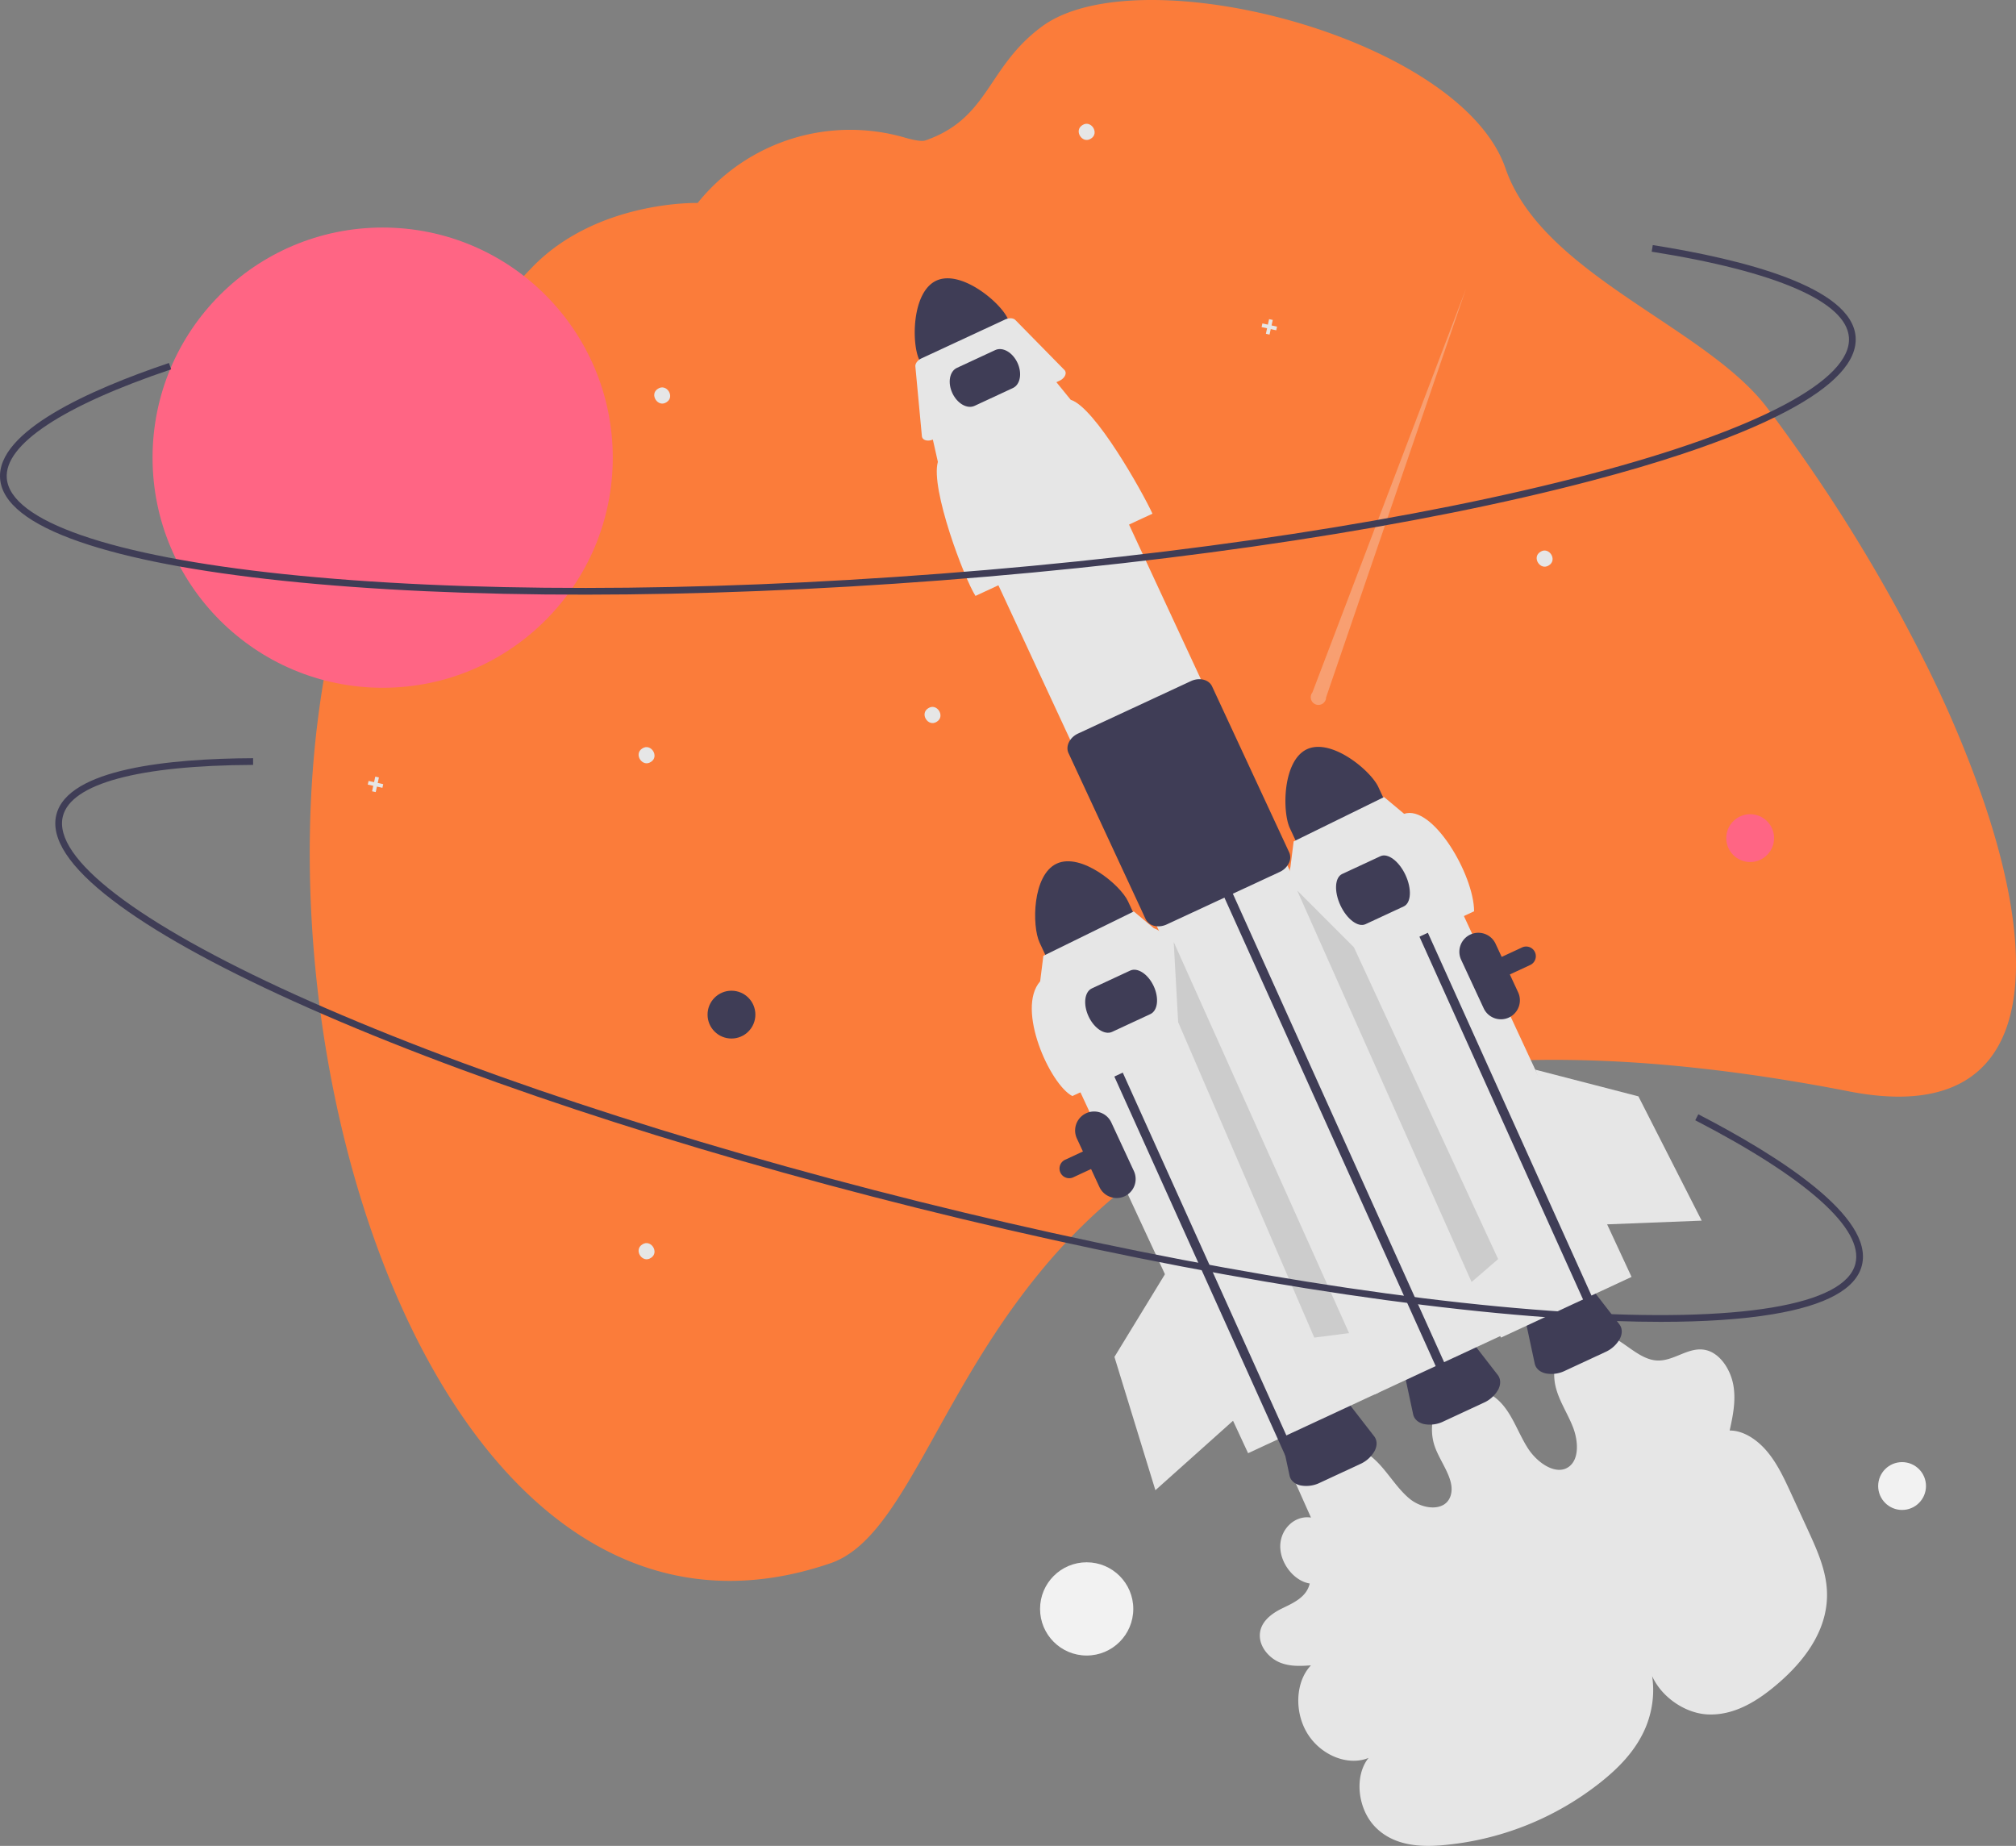
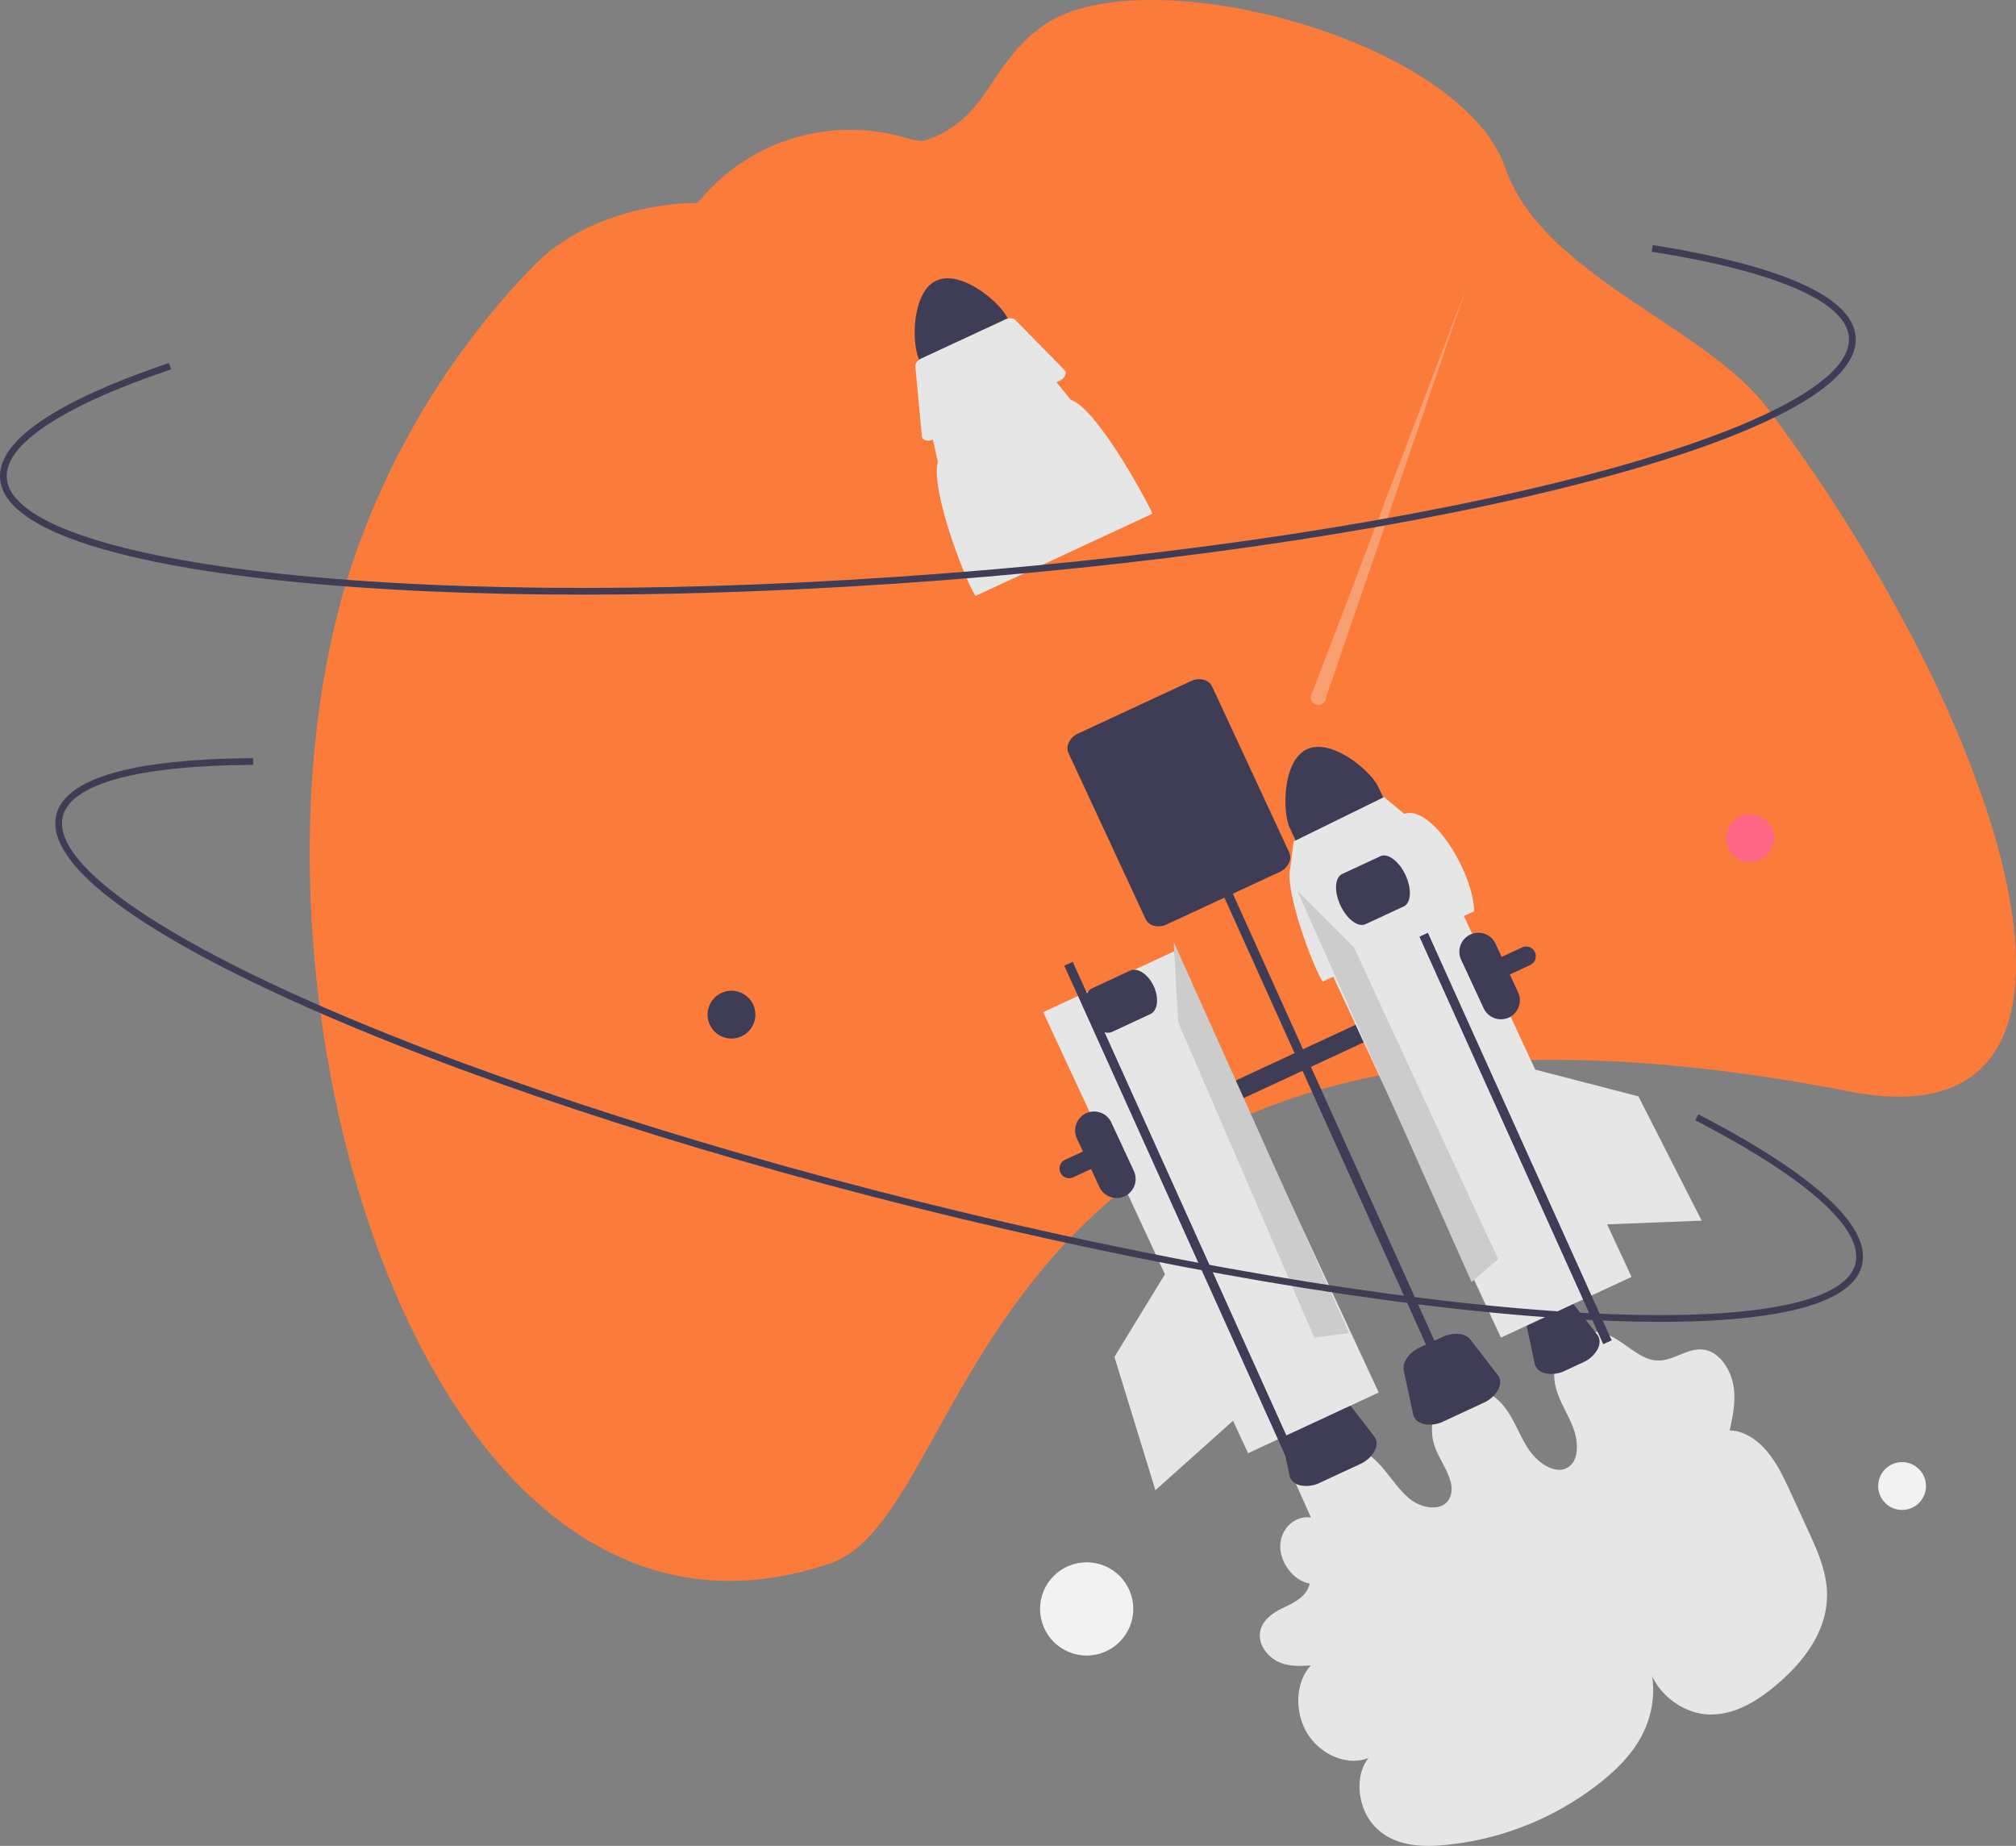
<svg xmlns="http://www.w3.org/2000/svg" width="902.419" height="826.207">
  <rect width="100%" height="100%" fill="#808080" stroke="none" />
  <path fill="#e6e6e6" d="m578.159 659.811 8.671 19.444c-7.048-1.122-13.603 4.898-13.75 12.629s6.139 15.774 13.188 16.873c-1.347 6.002-7.16 8.648-12.207 11.074s-10.485 6.45-10.11 12.846c.301 5.135 4.548 9.669 9.058 11.492s9.241 1.542 13.808 1.237c-6.92 7.24-7.595 20.847-1.517 30.61s18.216 14.57 27.305 10.812c-6.422 7.988-5.026 22.617 2.943 30.862 8.035 8.31 19.678 9.115 29.858 8.24a132.238 132.238 0 0 0 71.006-28.14c7.782-6.184 15.05-13.456 19.49-22.942s5.747-21.496 1.612-32.29c1.115 13.522 14.65 24.202 26.826 24.8s22.807-6.26 31.84-14.081c12.015-10.4 23.138-24.98 21.489-42.967-.816-8.905-4.706-17.47-8.52-25.765l-7.396-16.083c-2.986-6.493-6.04-13.095-10.533-18.543s-10.731-9.667-16.973-9.627c1.427-6.52 2.86-13.283 1.665-20.21s-5.776-14.101-12.005-15.724c-7.926-2.064-14.644 5.25-22.615 4.561-7.671-.664-14.01-8.362-21.46-11.412a17.178 17.178 0 0 0-18.536 3.206c-4.722 4.61-6.69 12.398-4.996 19.767 1.484 6.456 5.434 12.15 7.832 18.375s2.77 14.231-1.835 17.631c-5.557 4.103-14.014-1.48-18.356-8.234s-6.833-14.934-12.323-20.614c-6.48-6.705-16.622-8.276-23.293-3.609s-9.222 15.12-5.859 24.004c2.75 7.264 9.05 14.613 6.864 21.454-2.309 7.23-12.412 6.315-18.507 1.205s-10.14-12.806-16.161-18.03c-6.114-5.306-14.098-7.63-21.107-6.146a21.73 21.73 0 0 0-15.573 13.915" />
-   <path fill="#3f3d56" d="m718.556 605.17-17.993 8.36a13.812 13.812 0 0 1-8.734 1.177c-2.612-.618-4.377-2.215-4.84-4.384l-4.187-19.554c-.79-3.688 2.264-8.053 7.264-10.376l9.936-4.616c5-2.323 10.305-1.843 12.614 1.14l12.245 15.81c1.358 1.754 1.44 4.132.227 6.527a13.812 13.812 0 0 1-6.532 5.916Z" />
+   <path fill="#3f3d56" d="m718.556 605.17-17.993 8.36a13.812 13.812 0 0 1-8.734 1.177c-2.612-.618-4.377-2.215-4.84-4.384l-4.187-19.554c-.79-3.688 2.264-8.053 7.264-10.376c5-2.323 10.305-1.843 12.614 1.14l12.245 15.81c1.358 1.754 1.44 4.132.227 6.527a13.812 13.812 0 0 1-6.532 5.916Z" />
  <path fill="#fb7c3a" d="M160.64 243.762a353.998 353.998 0 0 1 77.501-124.057c29.007-30.111 74.15-28.86 74.15-28.86l.258-.32a87.58 87.58 0 0 1 92.553-28.913c4.304 1.236 7.615 1.783 9.19 1.233 28.707-10.047 27.358-32.724 52.126-50.993 43.367-31.987 187.21 4.654 207.494 63.514 16.439 47.705 89.82 70.827 117.236 107.317q6.43 8.559 12.618 17.316 2.9 4.068 5.737 8.198a730.428 730.428 0 0 1 52.147 88.155 514.113 514.113 0 0 1 26.101 61.684c28.591 83.583 18.814 145.855-60.02 130.47q-13.999-2.738-27.325-4.9-19.296-3.15-37.246-5.176-24.172-2.75-45.994-3.602-7.337-.296-14.405-.396c-69.67-.966-121.349 12.146-160.719 32.502q-10.01 5.162-18.973 10.923a236.054 236.054 0 0 0-26.08 19.32 254.898 254.898 0 0 0-31.423 32.196l-.522.64c-46.048 56.326-61.203 118.681-93.234 129.66C234.883 746.613 148.283 576.453 139.402 410q-.672-12.581-.743-25.09-.042-5.592.055-11.154a476.25 476.25 0 0 1 1.281-28.78q.4-5.446.928-10.833c.388-3.874.81-7.724 1.298-11.55 3.483-28.047 9.577-54.73 18.419-78.83Z" />
  <path fill="#3f3d56" d="M585.043 335.344c-10.935 5.09-11.116 27.895-7.687 35.283l6.214 13.375 39.61-18.403-6.214-13.375c-3.436-7.385-20.98-21.954-31.923-16.88ZM478.602 527.36a4.333 4.333 0 0 1-4.07-5.82 4.3 4.3 0 0 1 2.243-2.44l204.554-95.038a4.33 4.33 0 0 1 5.752 2.101 4.336 4.336 0 0 1-2.102 5.752h-.001l-204.554 95.038a4.306 4.306 0 0 1-1.822.407Z" />
  <path fill="#e6e6e6" d="m580.138 401.294 58.471-27.166L730.33 571.54l-58.471 27.166z" />
  <path fill="#3f3d56" d="M419.114 125.618c-10.935 5.09-11.116 27.895-7.687 35.283l6.214 13.375 39.61-18.403-6.214-13.375c-3.436-7.385-20.98-21.954-31.923-16.88ZM664.129 627.864l-17.993 8.36a13.812 13.812 0 0 1-8.734 1.177c-2.612-.618-4.377-2.215-4.841-4.383l-4.187-19.554c-.79-3.689 2.265-8.053 7.264-10.376l9.937-4.617c4.999-2.322 10.305-1.843 12.614 1.14l12.244 15.811c1.358 1.753 1.44 4.132.228 6.527a13.812 13.812 0 0 1-6.532 5.915ZM608.81 655.31l-17.993 8.36a13.812 13.812 0 0 1-8.734 1.177c-2.612-.618-4.377-2.215-4.84-4.383l-4.187-19.555c-.79-3.688 2.264-8.053 7.263-10.375l9.937-4.617c5-2.323 10.305-1.843 12.614 1.14l12.245 15.81c1.358 1.754 1.44 4.133.227 6.527a13.812 13.812 0 0 1-6.532 5.916Z" />
-   <path fill="#e6e6e6" d="m429.811 225.148 58.471-27.166L673.685 597.03l-58.47 27.167z" />
  <path fill="#3f3d56" d="m548.951 403.691-6.561-14.437 3.777-1.742 6.541 14.391 94.715 210.006-3.773 1.753M622.951 391.691l-6.561-14.437 3.777-1.742 6.541 14.391 94.715 210.006-3.773 1.753" />
  <path fill="#e6e6e6" d="m515.88 229.917-79.225 36.81c-5.044-7.848-20.25-48.06-16.836-59.992l-2.562-11.377 54.703-25.416 7.322 9.007c10.87 3.335 32.029 41.106 36.598 50.968Z" />
  <path fill="#e6e6e6" d="m474.246 170.428-56.45 26.228c-2.085.968-4.304.612-4.957-.795a1.952 1.952 0 0 1-.172-.643l-2.922-31.167c-.125-1.335 1.017-2.848 2.761-3.658l37.437-17.394c1.744-.81 3.637-.707 4.576.249l21.936 22.334c1.122 1.142.513 3.097-1.36 4.367a6.08 6.08 0 0 1-.849.48Z" />
  <path fill="#3f3d56" d="M518.522 414.617a7.626 7.626 0 0 1-1.814-.213 5.604 5.604 0 0 1-3.896-3.026l-34.513-74.283c-1.428-3.075.49-7.007 4.275-8.766l50.536-23.48c3.785-1.76 8.027-.688 9.456 2.387l34.513 74.283a5.603 5.603 0 0 1-.2 4.929 8.506 8.506 0 0 1-4.075 3.838l-50.535 23.479a8.92 8.92 0 0 1-3.747.852Z" />
  <path fill="#e6e6e6" d="m466.962 453.028 58.472-27.166 91.72 197.413-58.471 27.166z" />
-   <path fill="#3f3d56" d="m453.398 173.685-17.147 7.966c-3.309 1.538-7.773-1.024-9.95-5.71s-1.255-9.748 2.054-11.286l17.147-7.966c3.308-1.538 7.772 1.024 9.95 5.71s1.255 9.748-2.054 11.286ZM473.008 386.547c-10.935 5.091-11.115 27.895-7.686 35.284l6.214 13.374 39.61-18.403-6.215-13.374c-3.435-7.386-20.98-21.955-31.923-16.881Z" />
-   <path fill="#e6e6e6" d="M291.361 341.028c-3.862 2.573-7.815-3.551-3.879-6.01 3.862-2.573 7.815 3.551 3.879 6.01ZM693.361 253.028c-3.862 2.573-7.815-3.551-3.879-6.01 3.862-2.573 7.815 3.551 3.879 6.01ZM419.361 323.028c-3.862 2.573-7.815-3.551-3.879-6.01 3.862-2.573 7.815 3.551 3.879 6.01ZM291.361 563.028c-3.862 2.573-7.815-3.551-3.879-6.01 3.862-2.573 7.815 3.551 3.879 6.01ZM488.361 62.028c-3.862 2.573-7.815-3.551-3.879-6.01 3.862-2.573 7.815 3.551 3.879 6.01ZM298.361 180.028c-3.862 2.573-7.815-3.551-3.879-6.01 3.862-2.573 7.815 3.551 3.879 6.01ZM571.639 146.2l-2.457-.539.538-2.458-1.638-.359-.539 2.458-2.457-.538-.359 1.638 2.457.539-.538 2.457 1.638.359.539-2.458 2.457.539.359-1.638zM171.542 350.978l-2.457-.539.538-2.457-1.638-.359-.539 2.457-2.458-.538-.359 1.638 2.458.539-.538 2.458 1.638.358.539-2.457 2.457.538.359-1.638z" />
  <path fill="#3f3d56" d="M675.43 455.436a8.51 8.51 0 0 1-11.29-4.127l-10.113-21.765a8.5 8.5 0 0 1 15.417-7.163l10.112 21.765a8.51 8.51 0 0 1-4.127 11.29ZM503.43 535.436a8.51 8.51 0 0 1-11.29-4.127l-10.113-21.765a8.5 8.5 0 0 1 15.417-7.163l10.112 21.765a8.51 8.51 0 0 1-4.127 11.29Z" />
  <path fill="#e6e6e6" d="m659.851 407.881-67.806 31.504c-4.317-6.716-17.33-41.133-14.408-51.344l1.434-11.423 40.486-19.863 8.971 7.505c12.64-4.273 31.22 27.048 31.323 43.621Z" />
  <path fill="#3f3d56" d="m628.371 405.697-17.147 7.967c-3.309 1.537-8.343-2.253-11.222-8.447s-2.527-12.487.782-14.024l17.147-7.967c3.308-1.537 8.343 2.253 11.221 8.447s2.528 12.487-.781 14.024ZM482.951 446.691l-6.561-14.437 3.777-1.742 6.541 14.391 94.715 210.006-3.773 1.753" />
-   <path fill="#e6e6e6" d="m547.817 459.085-67.806 31.503c-10.003-5.165-25.291-38.96-14.409-51.344l1.435-11.423 40.486-19.863 8.971 7.505c9.303 2.854 27.412 35.18 31.323 43.622Z" />
  <path fill="#3f3d56" d="m514.941 453.897-17.147 7.967c-3.309 1.537-8.03-1.58-10.524-6.946s-1.83-10.985 1.48-12.522l17.146-7.967c3.31-1.537 8.03 1.58 10.524 6.946s1.83 10.985-1.479 12.522Z" />
-   <circle cx="171.291" cy="204.845" r="103" fill="#ff6584" />
  <path fill="#f0f0f0" d="m593.605 312.124 62.594-182.81-68.732 180.622a3.442 3.442 0 1 0 6.138 2.188Z" opacity=".3" />
  <path fill="#3f3d56" d="M753.16 203.158q-18.38 6.108-40.752 12c-77.145 20.312-180.55 36.155-291.166 44.613-110.615 8.459-215.227 8.52-294.563.175-38.647-4.066-69.215-9.913-90.854-17.381C12.915 234.659.878 225.133.045 214.25c-1.62-21.2 40.213-39.858 75.593-51.778l.958 2.843C28.01 181.685 1.887 198.982 3.037 214.022c1.465 19.156 46.645 34.807 123.956 42.94 79.161 8.327 183.58 8.263 294.021-.181 110.44-8.446 213.655-24.258 290.63-44.524 75.174-19.79 117.45-42.129 115.986-61.285-1.216-15.905-32.567-29.51-88.278-38.313l.469-2.963c40.48 6.396 89.092 18.709 90.8 41.047.832 10.882-9.617 22.128-31.058 33.424-12.223 6.44-27.752 12.792-46.404 18.99Z" />
  <circle cx="783.425" cy="375.136" r="10.702" fill="#ff6584" />
  <circle cx="851.425" cy="665.136" r="10.702" fill="#f2f2f2" />
  <circle cx="486.425" cy="720.136" r="20.866" fill="#f2f2f2" />
  <circle cx="327.425" cy="454.136" r="10.702" fill="#3f3d56" />
  <path fill="#e6e6e6" d="m687.226 478.768 46.176 11.953 28.321 55.628-47.88 1.878-26.617-69.459z" />
  <path fill="#ccc" d="m580.645 398.574 25.414 25.428 64.547 139.555-11.884 10.267-78.077-175.25zM525.386 421.624l1.994 35.896 60.924 141.174 15.576-2.006-78.494-175.064z" />
  <path fill="#e6e6e6" d="m523.723 566.637-24.869 40.702 18.333 59.669 35.713-31.947-29.177-68.424z" />
  <path fill="#3f3d56" d="M743.405 591.647q-19.368 0-42.457-1.464c-79.614-5.055-182.738-22.633-290.376-49.492-107.637-26.86-206.93-59.794-279.585-92.734C95.594 431.91 68.43 416.72 50.25 402.809c-19.247-14.727-27.666-27.564-25.024-38.153 5.148-20.629 50.731-25.142 88.064-25.295l.013 3c-51.268.21-81.514 8.387-85.165 23.022-4.652 18.64 33.286 47.74 104.087 79.841 72.495 32.868 171.605 65.74 279.073 92.557 107.467 26.816 210.401 44.363 289.84 49.408 77.578 4.928 124.743-2.937 129.394-21.578 3.862-15.477-21.598-38.275-71.69-64.198l1.38-2.664c36.397 18.836 78.645 45.851 73.221 67.589-2.642 10.588-16.105 17.964-40.015 21.922-13.63 2.256-30.37 3.387-50.024 3.387Z" />
</svg>